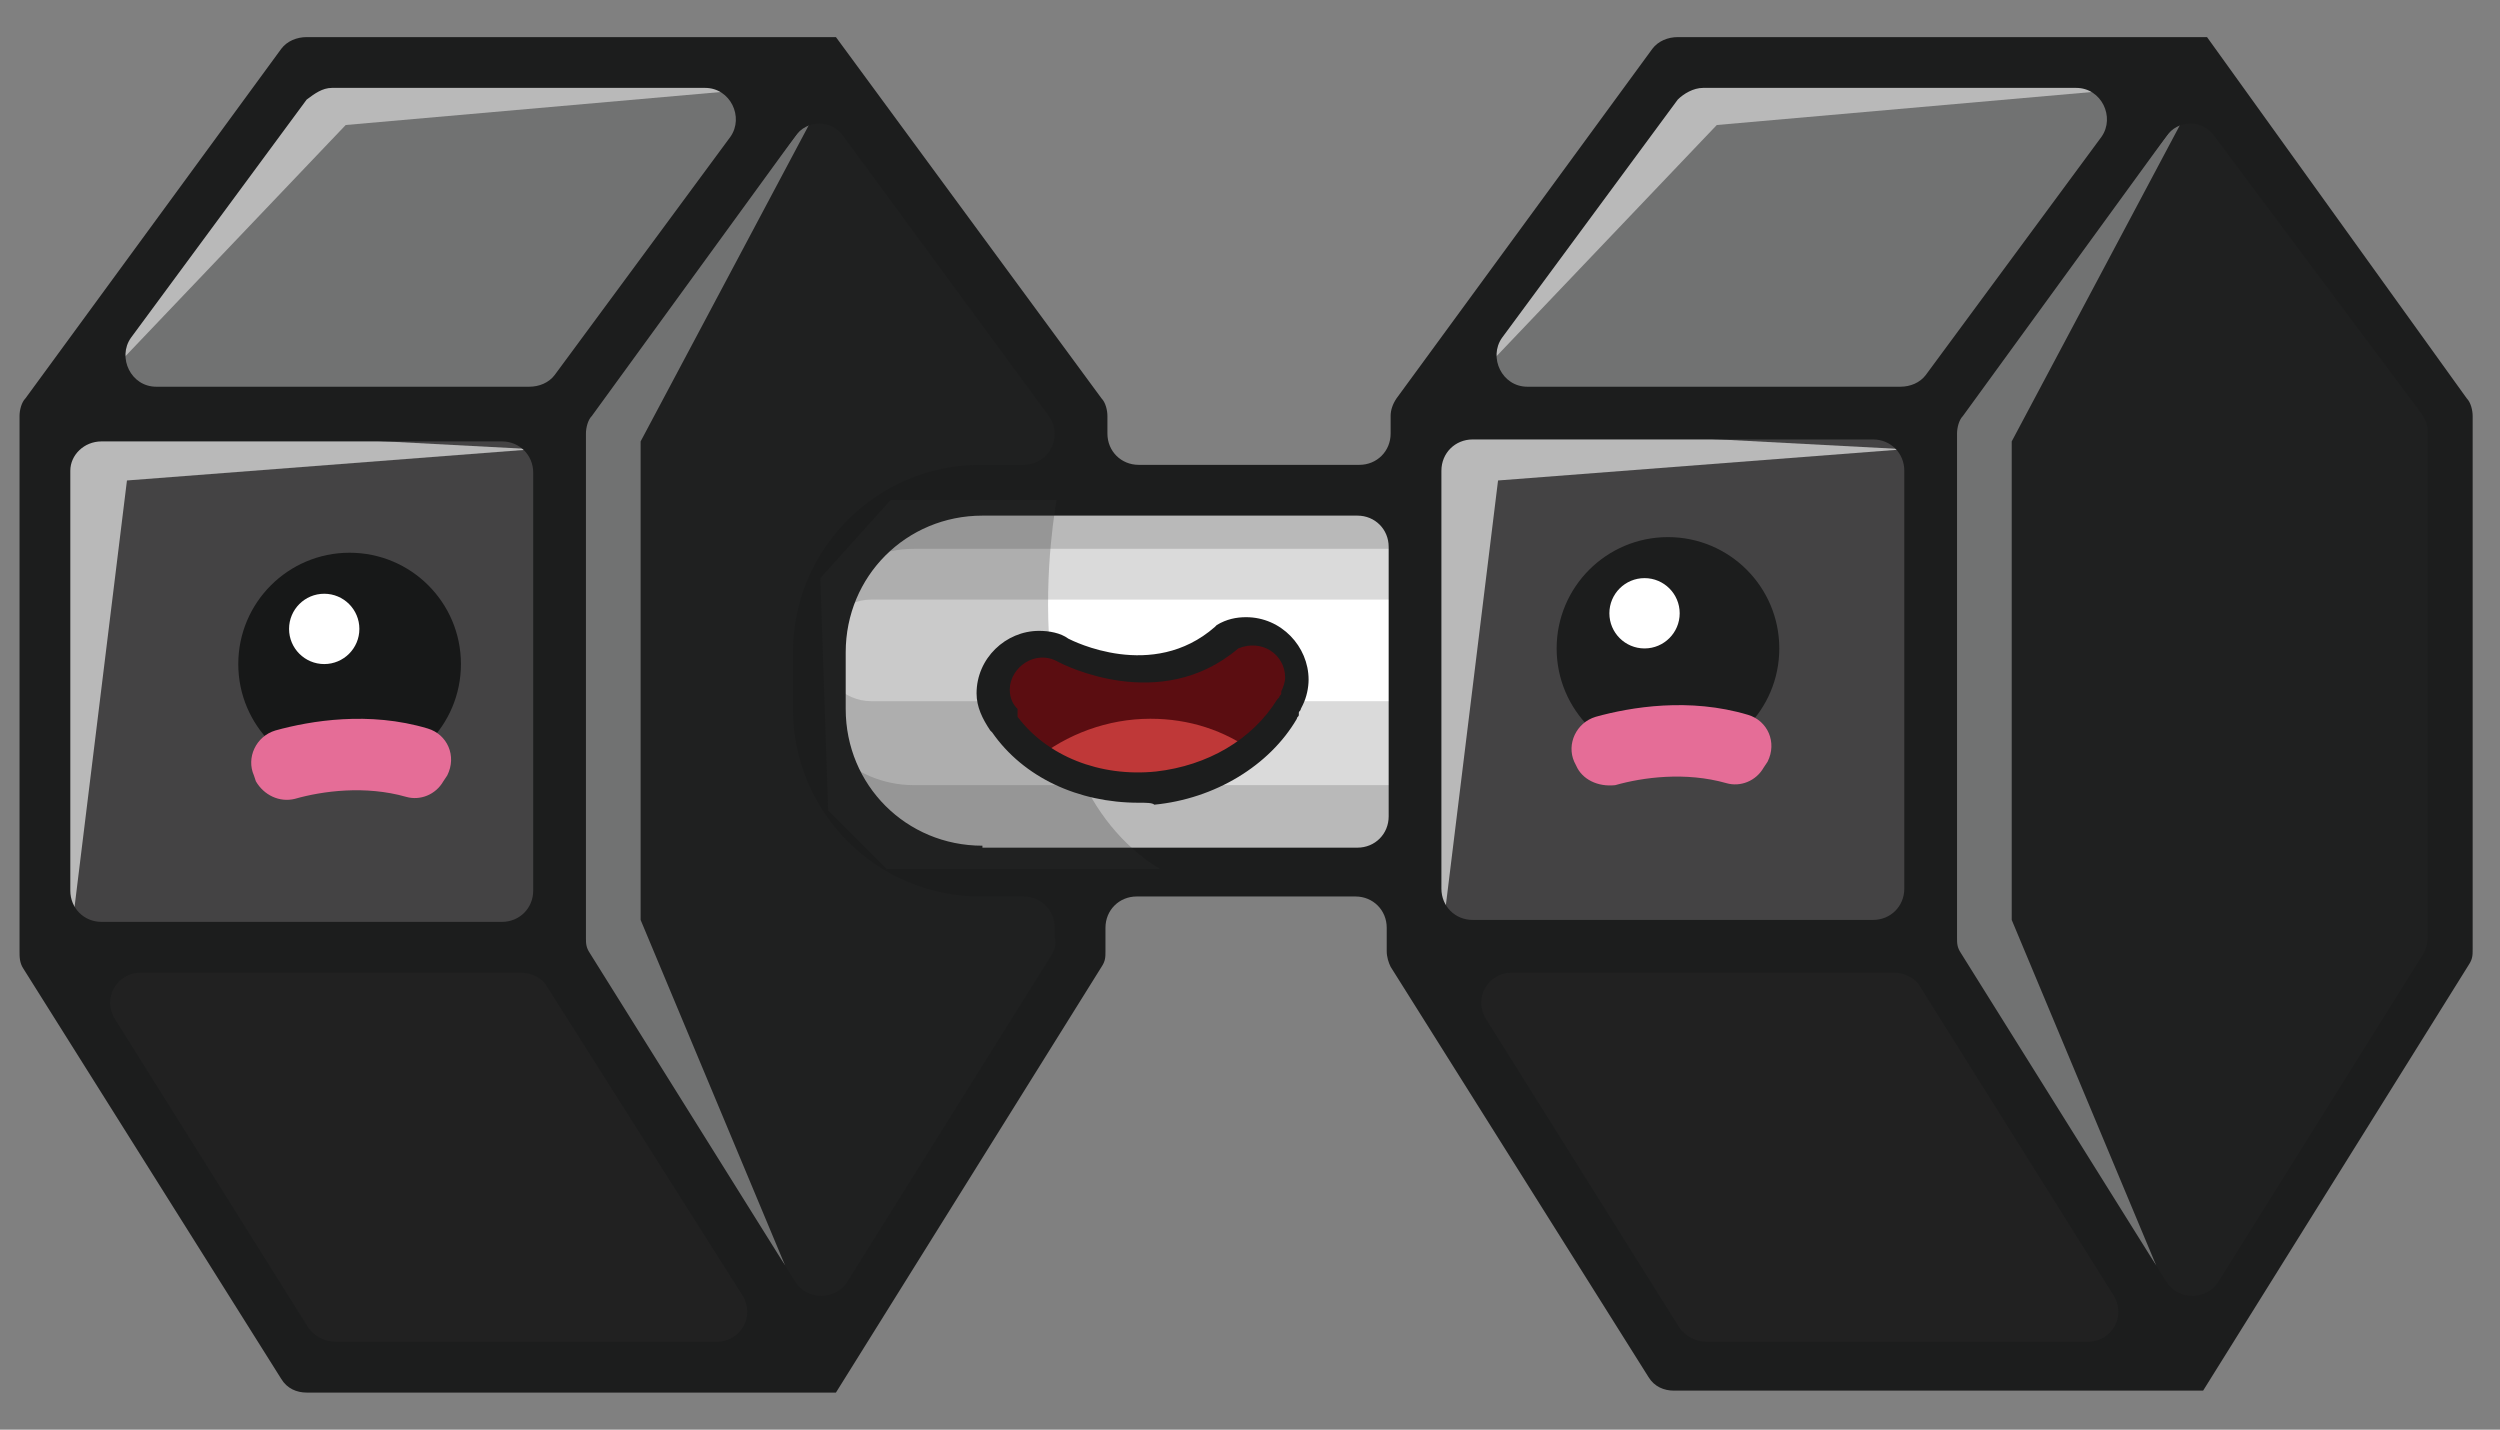
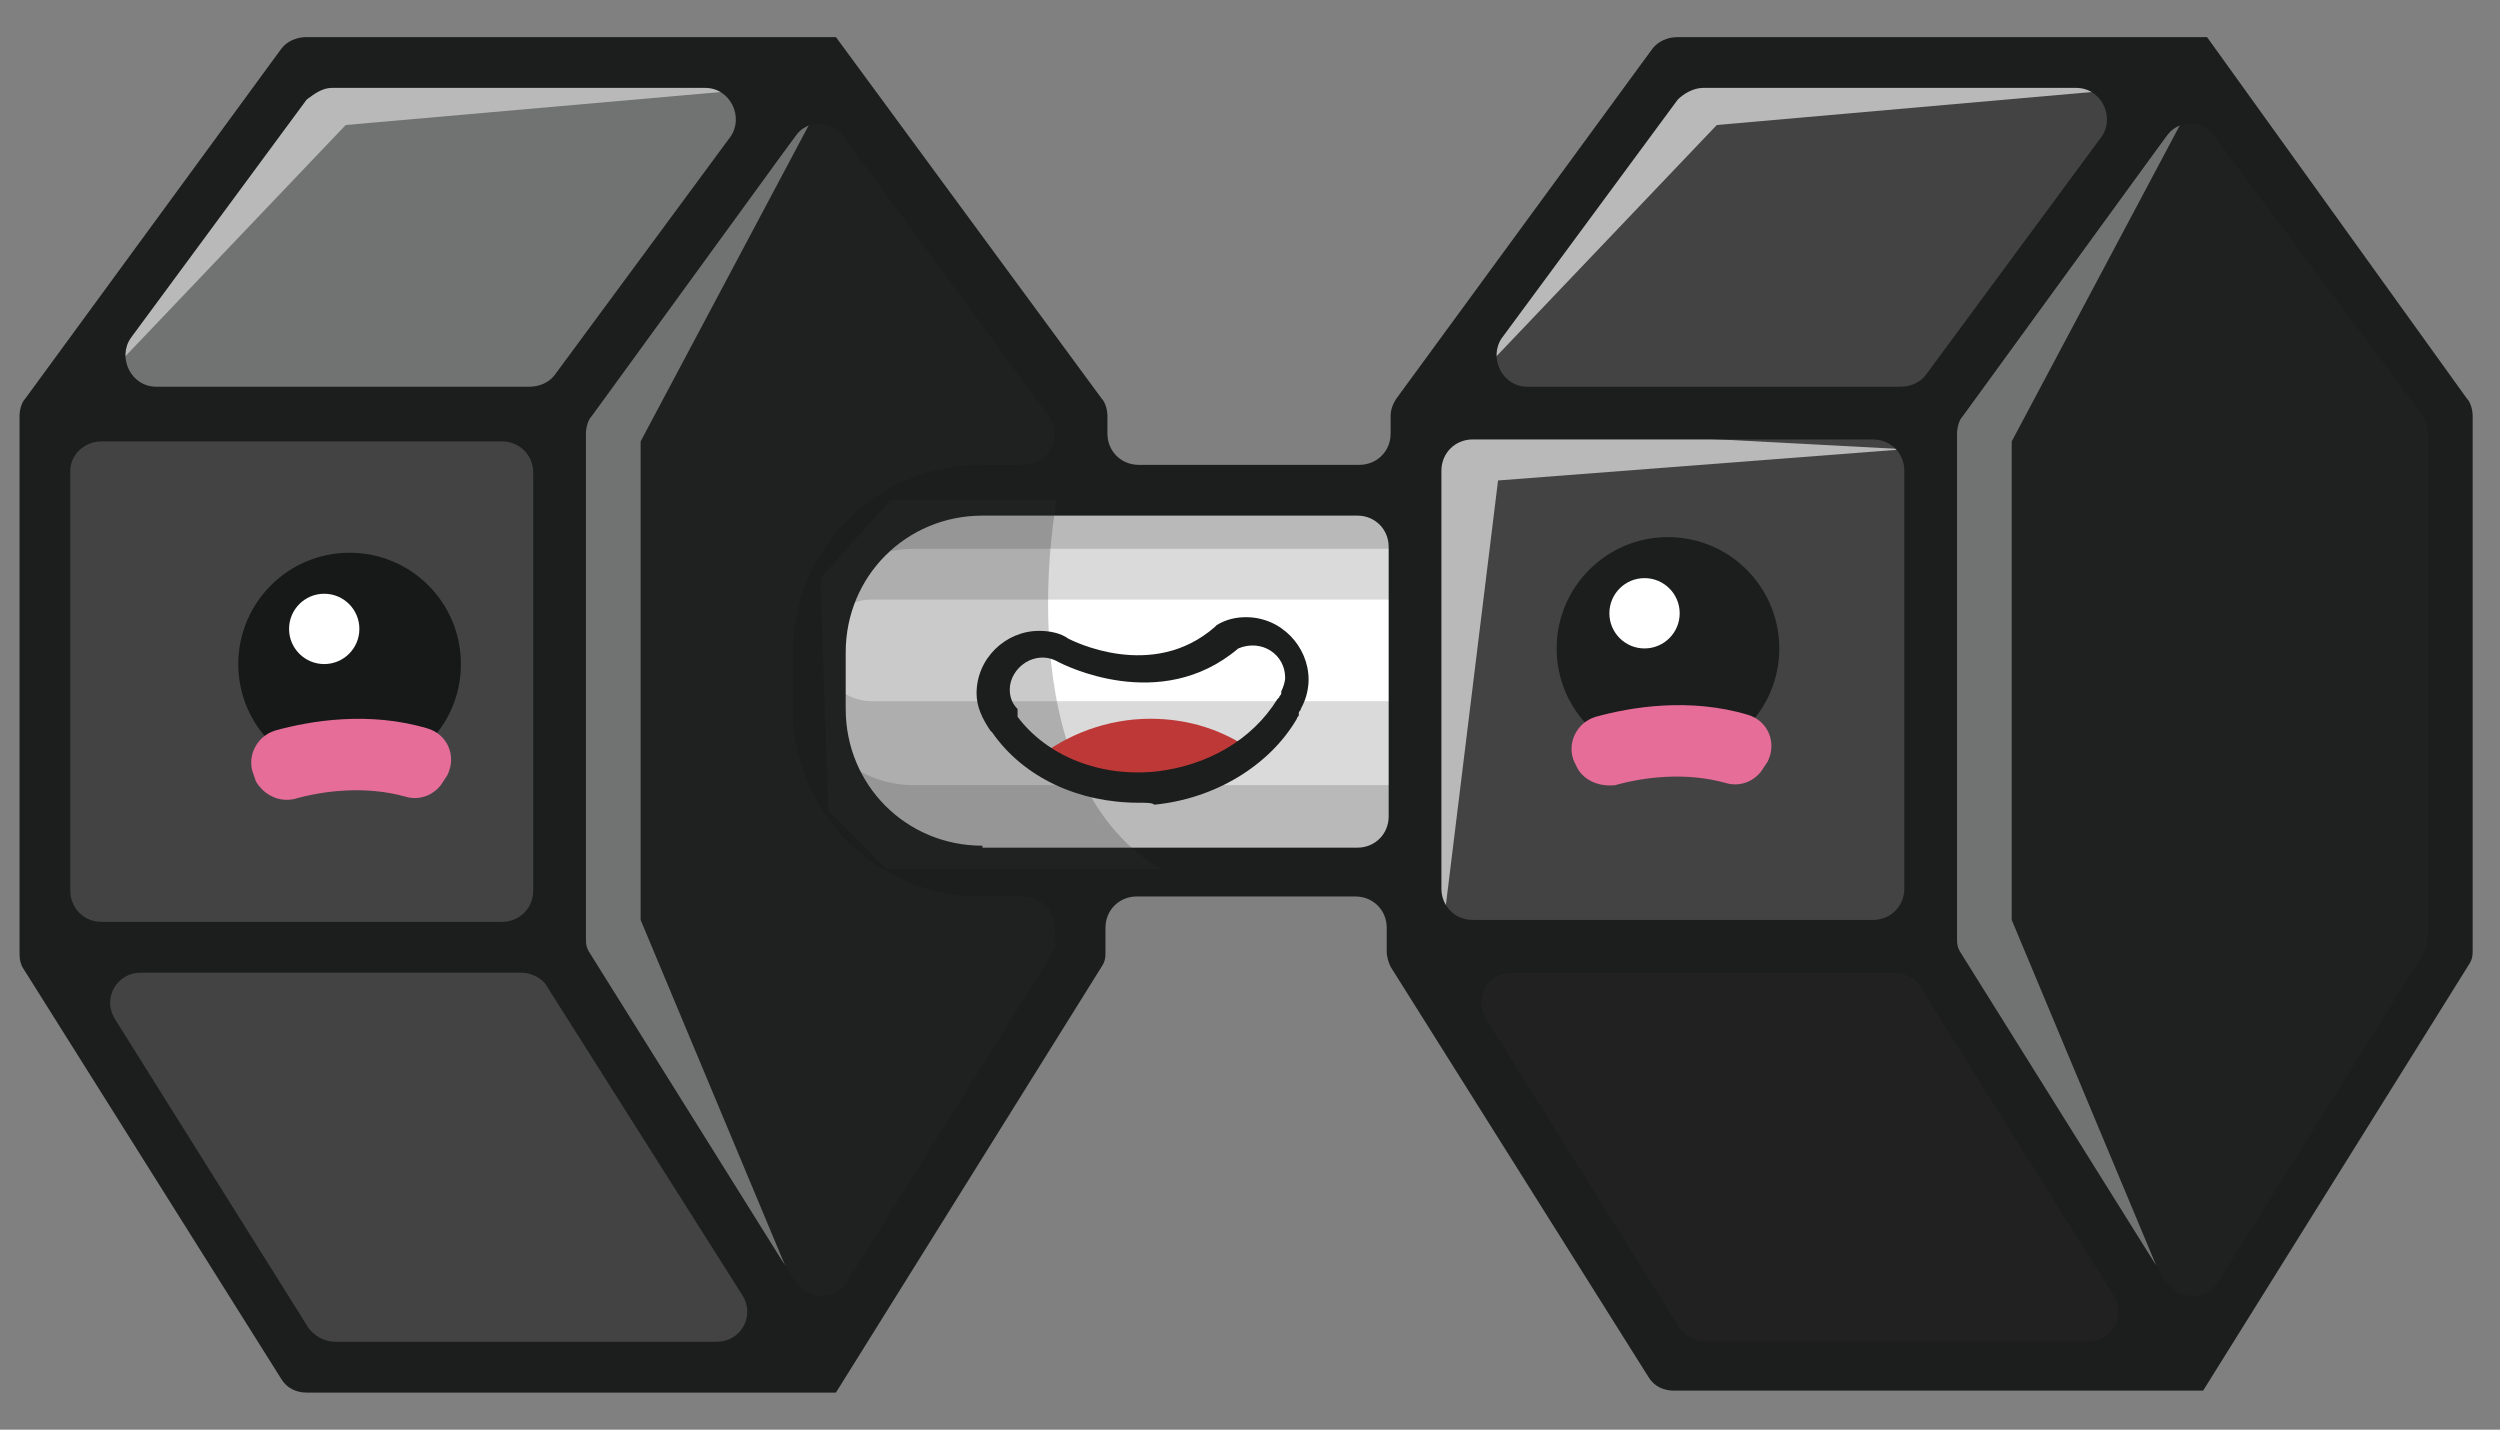
<svg xmlns="http://www.w3.org/2000/svg" version="1.1" id="圖層_1" x="0px" y="0px" viewBox="0 0 128 73.2" style="enable-background:new 0 0 128 73.2;" xml:space="preserve">
  <rect x="0" y="0" width="128" height="73.2" fill="#808080" stroke="none" />
  <style type="text/css">
	.st0{fill:#444344;}
	.st1{fill:#212121;}
	.st2{fill:#717272;}
	.st3{fill:#1F2020;}
	.st4{fill:#B9B9B9;}
	.st5{fill:#DADADA;}
	.st6{fill:#FFFFFF;}
	.st7{fill:#1C1D1D;}
	.st8{opacity:0.25;fill:#2C2D2D;}
	.st9{fill:#171818;}
	.st10{fill:#E56D97;}
	.st11{fill:#5B0D11;}
	.st12{fill:#BF3838;}
</style>
  <g>
    <g>
      <g>
        <polygon class="st0" points="42,3.1 15.4,3.1 2.1,21.1 2.1,48.7 15.4,69.9 42,69.9 55.3,48.7 55.3,21.1    " />
-         <polygon class="st1" points="3.1,49 28.7,49 42,69.9 15.4,69.9 2.1,48.7    " />
        <polygon class="st2" points="3.7,20.3 29.3,20.3 42.6,2.4 16,2.4 2.7,20.5    " />
        <polygon class="st3" points="42,4.5 28.7,21.3 28.7,49 42,69.9 56,48.7 55.3,21.1    " />
        <polygon class="st4" points="39.3,4.5 17.7,6.4 3.6,21.2 15.4,3.6 38.1,3.1    " />
-         <polygon class="st4" points="27.3,23 6.5,24.6 3.6,48.2 2.7,21.7    " />
        <polygon class="st2" points="42,5.3 32.8,22.6 32.8,47.1 40.2,64.8 28.7,49.8 28.7,22.6    " />
      </g>
      <path class="st4" d="M69.8,44.5H51.7c-5.2,0-9.3-4.2-9.3-9.3v-0.9c0-5.2,4.2-9.3,9.3-9.3h18.1c5.2,0,9.3,4.2,9.3,9.3v0.9    C79.1,40.4,74.9,44.5,69.8,44.5z" />
      <path class="st5" d="M72.1,40.2H46.8c-3.2,0-5.8-2.6-5.8-5.8v-0.5c0-3.2,2.6-5.8,5.8-5.8h25.2c3.2,0,5.8,2.6,5.8,5.8v0.5    C77.8,37.6,75.3,40.2,72.1,40.2z" />
      <g>
        <polygon class="st0" points="112.2,3.1 85.6,3.1 72.3,21.1 72.3,48.7 85.6,69.9 112.2,69.9 125.5,48.7 125.5,21.1    " />
        <polygon class="st1" points="73.3,49 98.9,49 112.2,69.9 85.6,69.9 72.3,48.7    " />
-         <polygon class="st2" points="73.9,20.3 99.5,20.3 112.8,2.4 86.2,2.4 72.9,20.5    " />
        <polygon class="st3" points="112.2,4.5 98.9,21.3 98.9,49 112.2,69.9 126.2,48.7 125.5,21.1    " />
        <polygon class="st4" points="109.5,4.5 87.9,6.4 73.8,21.2 85.6,3.6 108.3,3.1    " />
        <polygon class="st4" points="97.5,23 76.7,24.6 73.8,48.2 72.9,21.7    " />
        <polygon class="st2" points="112.2,5.3 103,22.6 103,47.1 110.4,64.8 98.9,49.8 98.9,22.6    " />
      </g>
      <path class="st6" d="M72.5,30.7H44.6c-1.4,0-2.6,1.2-2.6,2.6c0,1.4,1.2,2.6,2.6,2.6h27.9V30.7z" />
      <path class="st7" d="M113,1.9h-0.9h-0.7H85.9c-0.5,0-1,0.2-1.3,0.6L71.5,20.4c-0.2,0.3-0.3,0.6-0.3,0.9v0.9c0,0.9-0.7,1.6-1.6,1.6    H58.3c-0.9,0-1.6-0.7-1.6-1.6v-0.9c0-0.3-0.1-0.7-0.3-0.9L42.8,1.9h-0.9h-0.7H15.7c-0.5,0-1,0.2-1.3,0.6L1.3,20.4    C1.1,20.6,1,21,1,21.3v27.4C1,49,1,49.3,1.2,49.6l13.2,21c0.3,0.5,0.8,0.7,1.3,0.7h25.4h1.5h0.2l13.6-21.8    c0.2-0.3,0.2-0.5,0.2-0.8v-1.2c0-0.9,0.7-1.6,1.6-1.6h11.2c0.9,0,1.6,0.7,1.6,1.6v1.2c0,0.3,0.1,0.6,0.2,0.8l13.2,21    c0.3,0.5,0.8,0.7,1.3,0.7h25.4h1.5h0.2l13.6-21.8c0.2-0.3,0.2-0.5,0.2-0.8V21.3c0-0.3-0.1-0.7-0.3-0.9L113,1.9z M87.2,4.5h19.1    c1.3,0,2,1.5,1.3,2.5l-9,12.2c-0.3,0.4-0.8,0.6-1.3,0.6H78.2c-1.3,0-2-1.5-1.3-2.5l9-12.2C86.2,4.8,86.7,4.5,87.2,4.5z M95.9,47.1    H75.4c-0.9,0-1.6-0.7-1.6-1.6V24.1c0-0.9,0.7-1.6,1.6-1.6h20.5c0.9,0,1.6,0.7,1.6,1.6v21.4C97.5,46.4,96.8,47.1,95.9,47.1z     M17,4.5h19.1c1.3,0,2,1.5,1.3,2.5l-9,12.2c-0.3,0.4-0.8,0.6-1.3,0.6H8c-1.3,0-2-1.5-1.3-2.5l9-12.2C16.1,4.8,16.5,4.5,17,4.5z     M5.2,22.6h20.5c0.9,0,1.6,0.7,1.6,1.6v21.4c0,0.9-0.7,1.6-1.6,1.6H5.2c-0.9,0-1.6-0.7-1.6-1.6V24.1C3.6,23.3,4.3,22.6,5.2,22.6z     M15.8,68L5.9,52.2c-0.7-1.1,0.1-2.4,1.3-2.4h19.5c0.5,0,1.1,0.3,1.3,0.7L38,66.3c0.7,1.1-0.1,2.4-1.3,2.4H17.2    C16.6,68.7,16.1,68.4,15.8,68z M53.9,48.8L43.4,65.6c-0.6,1-2.1,1-2.7,0L30.2,48.8c-0.2-0.3-0.2-0.5-0.2-0.8V22.2    c0-0.3,0.1-0.7,0.3-0.9L40.7,7c0.6-0.9,1.9-0.9,2.5,0l10.5,14.3c0.2,0.3,0.3,0.6,0.3,0.9v0c0,0.9-0.7,1.6-1.6,1.6h-2.2    c-5.3,0-9.6,4.3-9.6,9.6v2.9c0,5.3,4.3,9.6,9.6,9.6h2.2c0.9,0,1.6,0.7,1.6,1.6V48C54.1,48.3,54,48.6,53.9,48.8z M50.3,43.3    c-3.9,0-7-3.1-7-7v-2.9c0-3.9,3.1-7,7-7h19.2c0.9,0,1.6,0.7,1.6,1.6v13.8c0,0.9-0.7,1.6-1.6,1.6H50.3z M86,68l-9.9-15.8    c-0.7-1.1,0.1-2.4,1.3-2.4H97c0.5,0,1.1,0.3,1.3,0.7l9.9,15.8c0.7,1.1-0.1,2.4-1.3,2.4H87.4C86.8,68.7,86.3,68.4,86,68z     M124.1,48.8l-10.5,16.8c-0.6,1-2.1,1-2.7,0l-10.5-16.8c-0.2-0.3-0.2-0.5-0.2-0.8V22.2c0-0.3,0.1-0.7,0.3-0.9L110.9,7    c0.6-0.9,1.9-0.9,2.5,0L124,21.2c0.2,0.3,0.3,0.6,0.3,0.9V48C124.3,48.3,124.2,48.6,124.1,48.8z" />
      <path class="st8" d="M54.1,25.6c0,0-2.7,14,5.3,18.9H45.4l-3-3L42,29.6l3.6-4H54.1z" />
    </g>
    <g>
      <circle class="st7" cx="85.4" cy="33.2" r="5.7" />
      <circle class="st6" cx="84.2" cy="31.4" r="1.8" />
      <circle class="st9" cx="17.9" cy="34" r="5.7" />
      <circle class="st6" cx="16.6" cy="32.2" r="1.8" />
    </g>
    <g>
      <g>
        <path class="st10" d="M80.7,39.2l-0.1-0.2c-0.4-0.9,0.1-2,1.1-2.3c1.8-0.5,4.8-1,7.8-0.1c1,0.3,1.5,1.4,1,2.4l-0.2,0.3     c-0.4,0.7-1.2,1-1.9,0.8c-2.1-0.6-4.3-0.3-5.7,0.1C81.8,40.3,81,39.9,80.7,39.2z" />
      </g>
      <g>
        <path class="st10" d="M13.1,40L13,39.7c-0.4-0.9,0.1-2,1.1-2.3c1.8-0.5,4.8-1,7.8-0.1c1,0.3,1.5,1.4,1,2.4L22.7,40     c-0.4,0.7-1.2,1-1.9,0.8c-2.1-0.6-4.3-0.3-5.7,0.1C14.3,41.1,13.5,40.7,13.1,40z" />
      </g>
    </g>
    <g>
-       <polygon class="st11" points="52.2,33.5 54.2,33.4 56.7,34.2 59,34.4 61.5,33.9 63.7,32.7 66.1,33.1 66.8,34.9 65.2,38.1     60.7,40.1 56.1,40.6 52.3,38.1 50.8,36 51.2,33.8   " />
      <path class="st12" d="M64.2,38.5c-1.5-1.1-3.3-1.7-5.3-1.7c-2.2,0-4.3,0.8-5.9,2.1C55.5,40.4,59.5,41.7,64.2,38.5z" />
      <g>
        <path class="st7" d="M58.3,41.1c-3.1,0-5.9-1.3-7.5-3.6l-0.1-0.1c-0.4-0.6-0.7-1.2-0.7-1.9c0-1.8,1.5-3.2,3.2-3.2     c0.5,0,1.1,0.1,1.5,0.4c0.2,0.1,4.3,2.2,7.5-0.6l0.1-0.1c0.5-0.3,1-0.4,1.5-0.4c1.8,0,3.2,1.5,3.2,3.2c0,0.4-0.1,0.9-0.3,1.3     l-0.1,0.2c0,0.1-0.1,0.1-0.1,0.2l0,0.1c0,0.1-0.1,0.1-0.1,0.2c-1.4,2.4-4.2,4.1-7.3,4.4C59,41.1,58.7,41.1,58.3,41.1z M52.1,36.7     c1.5,2,4.2,3.1,7.1,2.8c2.6-0.3,4.9-1.6,6.2-3.7l0.1-0.1c0-0.1,0.1-0.1,0.1-0.2l0,0c0,0,0,0,0-0.1c0.1-0.2,0.2-0.5,0.2-0.7     c0-1.2-1.2-2-2.4-1.5c-4,3.4-9,0.8-9.2,0.7c-1.2-0.7-2.5,0.3-2.5,1.4c0,0.5,0.2,0.8,0.4,1L52.1,36.7z" />
      </g>
    </g>
  </g>
</svg>